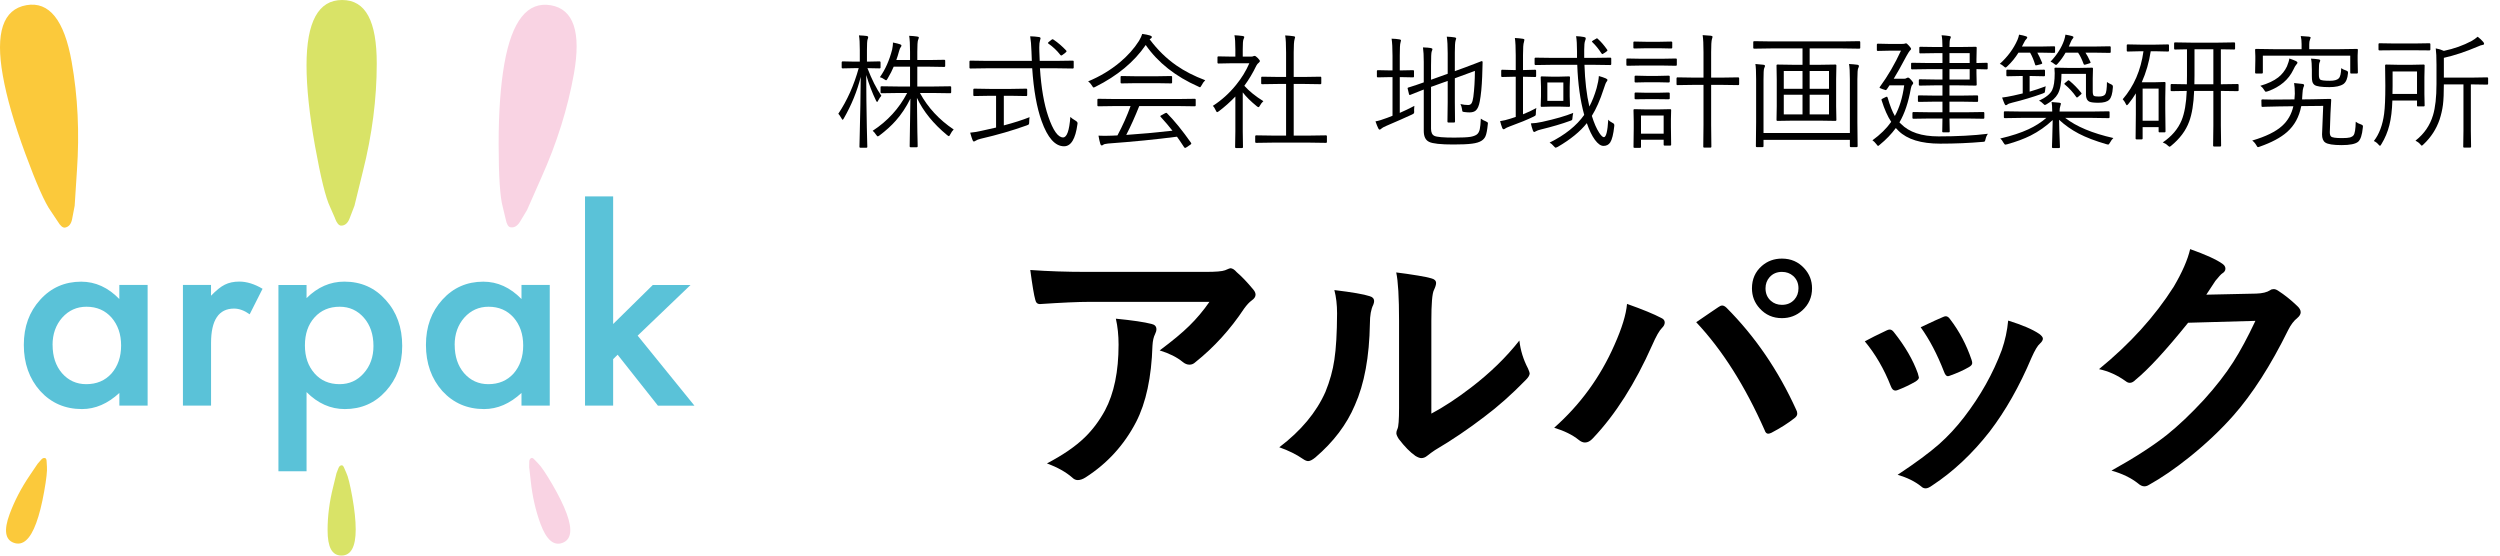
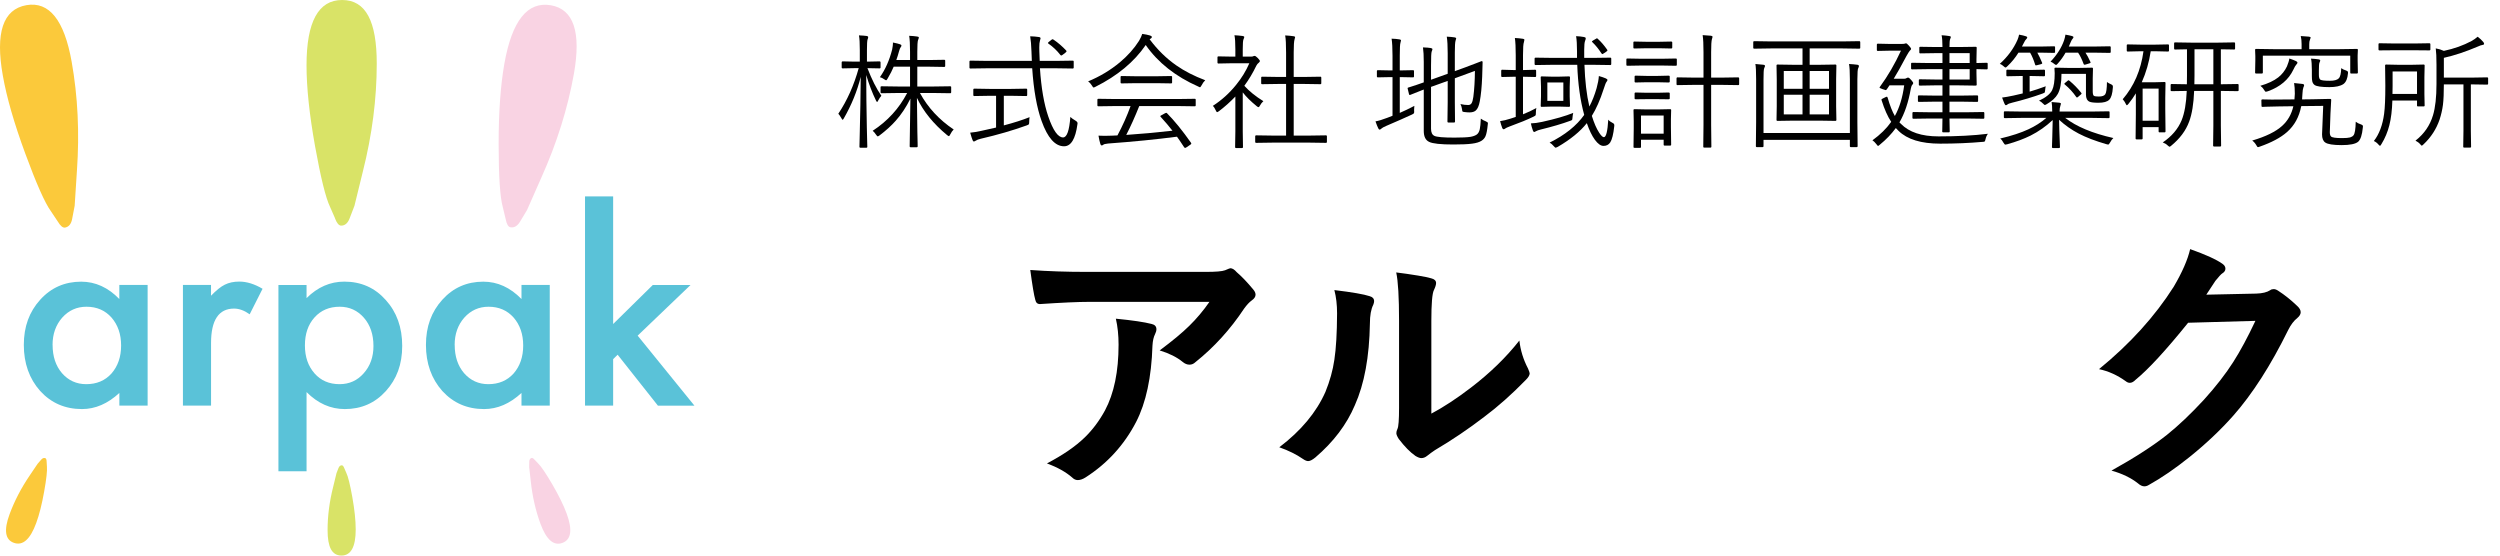
<svg xmlns="http://www.w3.org/2000/svg" width="180" height="40" viewBox="0 0 180 40" fill="none">
  <g clip-path="url(#clip0_231_30)">
    <path d="M8.594 20.516H10.629V29.203H8.594V28.293C7.758 29.065 6.863 29.453 5.901 29.453C4.688 29.453 3.687 29.018 2.894 28.152C2.109 27.268 1.715 26.159 1.715 24.835C1.715 23.511 2.109 22.449 2.894 21.581C3.679 20.712 4.664 20.28 5.846 20.28C6.865 20.28 7.782 20.696 8.591 21.529V20.522L8.594 20.516ZM3.787 24.832C3.787 25.665 4.013 26.341 4.462 26.867C4.924 27.395 5.507 27.66 6.209 27.66C6.96 27.66 7.564 27.405 8.026 26.893C8.488 26.365 8.72 25.691 8.72 24.877C8.72 24.062 8.488 23.391 8.026 22.86C7.564 22.343 6.965 22.085 6.224 22.085C5.528 22.085 4.945 22.348 4.478 22.871C4.016 23.399 3.784 24.055 3.784 24.832H3.787Z" fill="#5AC2D8" />
    <path d="M13.168 20.516H15.193V21.292C15.566 20.904 15.894 20.641 16.183 20.498C16.477 20.35 16.827 20.274 17.229 20.274C17.762 20.274 18.321 20.446 18.904 20.792L17.977 22.629C17.594 22.356 17.218 22.218 16.853 22.218C15.75 22.218 15.196 23.045 15.196 24.697V29.201H13.171V20.514L13.168 20.516Z" fill="#5AC2D8" />
    <path d="M22.072 33.93H20.047V20.519H22.072V21.463C22.87 20.672 23.776 20.277 24.79 20.277C25.996 20.277 26.989 20.717 27.771 21.596C28.564 22.47 28.959 23.573 28.959 24.905C28.959 26.237 28.564 27.291 27.779 28.16C26.999 29.021 26.014 29.453 24.827 29.453C23.8 29.453 22.884 29.045 22.072 28.23V33.928V33.93ZM26.889 24.913C26.889 24.081 26.66 23.404 26.203 22.879C25.741 22.351 25.158 22.085 24.457 22.085C23.713 22.085 23.109 22.34 22.647 22.853C22.185 23.365 21.954 24.036 21.954 24.869C21.954 25.701 22.185 26.355 22.647 26.885C23.104 27.403 23.703 27.66 24.449 27.66C25.15 27.66 25.73 27.398 26.188 26.875C26.655 26.352 26.889 25.699 26.889 24.913Z" fill="#5AC2D8" />
    <path d="M37.547 20.516H39.582V29.203H37.547V28.293C36.712 29.065 35.816 29.453 34.855 29.453C33.641 29.453 32.64 29.018 31.847 28.152C31.062 27.268 30.668 26.159 30.668 24.835C30.668 23.511 31.062 22.449 31.847 21.581C32.633 20.712 33.617 20.28 34.799 20.28C35.819 20.28 36.735 20.696 37.547 21.529V20.522V20.516ZM32.738 24.832C32.738 25.665 32.964 26.341 33.413 26.867C33.875 27.395 34.458 27.66 35.159 27.66C35.91 27.66 36.514 27.405 36.977 26.893C37.439 26.365 37.67 25.691 37.67 24.877C37.67 24.062 37.439 23.391 36.977 22.86C36.514 22.343 35.916 22.085 35.175 22.085C34.479 22.085 33.896 22.348 33.428 22.871C32.966 23.399 32.735 24.055 32.735 24.832H32.738Z" fill="#5AC2D8" />
    <path d="M44.146 14.142V23.329L47.001 20.519H49.719L45.911 24.166L49.998 29.206H47.369L44.469 25.54L44.146 25.86V29.203H42.121V14.142H44.146Z" fill="#5AC2D8" />
    <path d="M24.122 15.714L23.764 14.897C23.452 14.254 23.092 12.792 22.682 10.516C22.275 8.237 22.07 6.301 22.07 4.704C22.07 1.569 22.924 0 24.631 0C26.338 0 27.126 1.525 27.126 4.574C27.126 7.113 26.793 9.707 26.123 12.36L25.521 14.816L25.164 15.745C25.03 16.078 24.831 16.245 24.563 16.245C24.4 16.245 24.25 16.068 24.116 15.714" fill="#D9E367" />
    <path d="M24.791 33.715L24.933 34.042C25.059 34.297 25.204 34.883 25.367 35.793C25.529 36.706 25.611 37.479 25.611 38.119C25.611 39.37 25.27 40 24.584 40C23.898 40 23.586 39.391 23.586 38.171C23.586 37.154 23.72 36.118 23.988 35.054L24.227 34.071L24.371 33.699C24.426 33.566 24.505 33.501 24.61 33.501C24.676 33.501 24.736 33.571 24.789 33.712" fill="#D9E367" />
    <path d="M36.407 15.771L36.199 14.902C36.005 14.215 35.905 12.714 35.902 10.401C35.9 8.086 36.039 6.142 36.317 4.571C36.866 1.483 37.983 0.086 39.666 0.38C41.302 0.666 41.854 2.31 41.321 5.315C40.877 7.81 40.092 10.31 38.968 12.808L37.946 15.123L37.431 15.979C37.242 16.281 37.016 16.411 36.753 16.364C36.59 16.336 36.478 16.135 36.407 15.768" fill="#F9D3E3" />
    <path d="M38.506 33.114L38.753 33.374C38.96 33.574 39.297 34.074 39.767 34.875C40.234 35.679 40.578 36.376 40.799 36.977C41.232 38.155 41.127 38.861 40.484 39.092C39.859 39.316 39.336 38.855 38.913 37.711C38.564 36.758 38.33 35.736 38.215 34.648L38.102 33.642L38.107 33.244C38.109 33.1 38.162 33.012 38.264 32.976C38.325 32.952 38.406 33.002 38.503 33.114" fill="#F9D3E3" />
    <path d="M4.152 15.938L3.656 15.194C3.235 14.613 2.623 13.237 1.822 11.062C1.021 8.887 0.48 7.014 0.204 5.445C-0.347 2.354 0.217 0.669 1.901 0.372C3.54 0.086 4.627 1.444 5.16 4.449C5.604 6.946 5.73 9.558 5.539 12.29L5.376 14.814L5.189 15.792C5.116 16.14 4.948 16.336 4.685 16.385C4.525 16.414 4.346 16.265 4.155 15.94" fill="#FBC93B" />
    <path d="M3.358 33.246L3.379 33.603C3.407 33.886 3.342 34.485 3.179 35.395C3.016 36.308 2.827 37.063 2.606 37.661C2.173 38.84 1.637 39.313 0.994 39.082C0.369 38.858 0.266 38.171 0.689 37.024C1.041 36.072 1.522 35.143 2.139 34.235L2.706 33.395L2.969 33.093C3.066 32.986 3.161 32.95 3.263 32.989C3.323 33.009 3.355 33.095 3.358 33.246Z" fill="#FBC93B" />
  </g>
  <path d="M179.145 6.023C179.145 6.07 179.12 6.093 179.07 6.093L177.971 6.076H177.901V9.424L177.918 10.558C177.918 10.605 177.895 10.628 177.848 10.628H177.422C177.375 10.628 177.352 10.605 177.352 10.558L177.369 9.424V6.076H175.958C175.958 6.691 175.937 7.18 175.893 7.543C175.846 7.904 175.765 8.258 175.651 8.607C175.417 9.29 175.033 9.883 174.5 10.387C174.435 10.454 174.39 10.488 174.363 10.488C174.349 10.488 174.313 10.454 174.258 10.387C174.17 10.284 174.056 10.198 173.915 10.127C174.539 9.638 174.959 9.029 175.176 8.299C175.343 7.746 175.427 6.996 175.427 6.049V4.652C175.427 4.13 175.409 3.741 175.374 3.483C175.576 3.518 175.771 3.578 175.958 3.663C176.694 3.508 177.359 3.271 177.954 2.951C178.121 2.857 178.266 2.755 178.389 2.644C178.547 2.758 178.685 2.887 178.802 3.03C178.837 3.074 178.854 3.117 178.854 3.158C178.854 3.202 178.815 3.228 178.736 3.237C178.66 3.246 178.553 3.282 178.415 3.347C177.536 3.722 176.717 3.994 175.958 4.164V5.588H177.971L179.07 5.57C179.12 5.57 179.145 5.594 179.145 5.641V6.023ZM174.574 7.592C174.574 7.639 174.551 7.662 174.504 7.662H174.095C174.048 7.662 174.025 7.639 174.025 7.592V7.24H172.25C172.229 7.94 172.157 8.532 172.034 9.016C171.911 9.502 171.722 9.953 171.467 10.369C171.42 10.454 171.384 10.497 171.357 10.497C171.337 10.497 171.299 10.464 171.243 10.4C171.149 10.289 171.041 10.207 170.918 10.154C171.302 9.659 171.548 9.007 171.656 8.198C171.715 7.765 171.744 7.088 171.744 6.168L171.727 4.718C171.727 4.671 171.75 4.647 171.797 4.647L172.68 4.665H173.629L174.504 4.647C174.551 4.647 174.574 4.671 174.574 4.718L174.557 5.557V6.77L174.574 7.592ZM174.025 6.761V5.144H172.267V6.194C172.267 6.452 172.264 6.641 172.258 6.761H174.025ZM174.987 3.558C174.987 3.604 174.962 3.628 174.913 3.628L173.854 3.619H172.386L171.322 3.628C171.275 3.628 171.252 3.604 171.252 3.558V3.188C171.252 3.139 171.275 3.114 171.322 3.114L172.386 3.131H173.854L174.913 3.114C174.962 3.114 174.987 3.139 174.987 3.188V3.558Z" fill="black" />
  <path d="M170.123 9.191C170.073 9.716 169.96 10.054 169.785 10.207C169.588 10.368 169.194 10.448 168.603 10.448C167.99 10.448 167.595 10.385 167.416 10.259C167.264 10.154 167.188 9.959 167.188 9.675C167.188 9.643 167.189 9.61 167.192 9.578L167.271 7.623L165.689 7.64C165.542 8.414 165.201 9.036 164.665 9.508C164.211 9.909 163.556 10.259 162.701 10.558C162.645 10.582 162.603 10.593 162.573 10.593C162.541 10.593 162.5 10.545 162.45 10.448C162.374 10.316 162.277 10.207 162.16 10.119C163.133 9.834 163.851 9.483 164.313 9.064C164.721 8.695 164.99 8.223 165.122 7.649L164.103 7.662C163.739 7.665 163.429 7.672 163.171 7.684C163.127 7.687 163.06 7.69 162.969 7.693C162.934 7.696 162.91 7.697 162.898 7.697C162.852 7.697 162.828 7.672 162.828 7.623L162.819 7.227C162.819 7.18 162.846 7.157 162.898 7.157L163.558 7.17C163.73 7.17 163.912 7.168 164.103 7.166L165.201 7.157C165.204 7.142 165.213 7.007 165.228 6.752C165.228 6.442 165.21 6.184 165.175 5.979C165.45 6.002 165.645 6.023 165.759 6.041C165.85 6.049 165.896 6.082 165.896 6.137C165.896 6.172 165.878 6.227 165.843 6.3C165.808 6.391 165.786 6.539 165.777 6.744C165.762 7.007 165.753 7.145 165.75 7.157L166.489 7.148C166.855 7.139 167.19 7.132 167.495 7.126C167.668 7.123 167.759 7.122 167.768 7.122C167.82 7.122 167.847 7.145 167.847 7.192C167.817 7.64 167.8 7.964 167.794 8.163L167.75 9.416C167.747 9.448 167.746 9.479 167.746 9.508C167.746 9.666 167.776 9.773 167.838 9.829C167.917 9.905 168.181 9.943 168.629 9.943C168.898 9.943 169.09 9.927 169.205 9.895C169.31 9.865 169.392 9.815 169.451 9.745C169.547 9.631 169.602 9.304 169.613 8.765C169.719 8.847 169.842 8.91 169.982 8.954C170.082 8.989 170.132 9.033 170.132 9.086C170.132 9.101 170.129 9.136 170.123 9.191ZM169.767 5.223C169.767 5.27 169.744 5.293 169.697 5.293H169.271C169.235 5.293 169.218 5.27 169.218 5.223V4.006H162.925V5.223C162.925 5.27 162.901 5.293 162.854 5.293H162.437C162.39 5.293 162.367 5.27 162.367 5.223L162.384 4.322V4.041L162.367 3.593C162.367 3.546 162.39 3.522 162.437 3.522L163.672 3.54H165.715V3.171C165.715 2.948 165.695 2.756 165.654 2.595C165.862 2.604 166.06 2.619 166.247 2.639C166.326 2.648 166.366 2.673 166.366 2.714C166.366 2.734 166.348 2.787 166.313 2.872C166.281 2.939 166.265 3.048 166.265 3.197V3.54H168.462L169.697 3.522C169.744 3.522 169.767 3.546 169.767 3.593L169.75 3.988V4.322L169.767 5.223ZM169.055 5.276C169.023 5.654 168.915 5.912 168.73 6.049C168.51 6.199 168.172 6.273 167.715 6.273C167.155 6.273 166.801 6.222 166.651 6.12C166.563 6.052 166.508 5.964 166.484 5.856C166.464 5.774 166.454 5.646 166.454 5.474V5.052C166.454 4.668 166.433 4.391 166.392 4.221C166.588 4.23 166.773 4.248 166.946 4.274C167.019 4.286 167.056 4.311 167.056 4.349C167.056 4.384 167.038 4.438 167.003 4.511C166.974 4.564 166.959 4.753 166.959 5.078V5.381C166.959 5.569 166.994 5.688 167.064 5.737C167.155 5.79 167.384 5.816 167.75 5.816C168.061 5.816 168.273 5.759 168.387 5.645C168.499 5.534 168.559 5.288 168.567 4.907C168.673 4.983 168.784 5.037 168.901 5.069C169.004 5.104 169.055 5.148 169.055 5.201C169.055 5.21 169.055 5.235 169.055 5.276ZM165.417 4.511C165.417 4.552 165.386 4.604 165.324 4.665C165.274 4.715 165.207 4.832 165.122 5.017C164.779 5.737 164.167 6.256 163.285 6.572C163.212 6.596 163.165 6.607 163.145 6.607C163.106 6.607 163.061 6.559 163.008 6.462C162.941 6.348 162.853 6.253 162.745 6.177C163.292 6.019 163.723 5.816 164.037 5.57C164.303 5.359 164.511 5.096 164.661 4.779C164.76 4.539 164.817 4.35 164.832 4.212C165.028 4.277 165.191 4.34 165.32 4.401C165.384 4.439 165.417 4.476 165.417 4.511Z" fill="black" />
  <path d="M161.181 6.502C161.181 6.543 161.156 6.563 161.106 6.563L159.902 6.546V9.038L159.92 10.479C159.92 10.526 159.896 10.549 159.85 10.549H159.415C159.368 10.549 159.344 10.526 159.344 10.479L159.362 9.038V6.546H157.978C157.942 7.478 157.822 8.216 157.617 8.761C157.38 9.405 156.948 9.984 156.321 10.497C156.262 10.543 156.226 10.567 156.211 10.567C156.19 10.567 156.144 10.535 156.07 10.47C155.982 10.382 155.865 10.31 155.719 10.255C156.366 9.815 156.819 9.284 157.077 8.66C157.288 8.138 157.411 7.434 157.446 6.546L156.356 6.563C156.309 6.563 156.286 6.543 156.286 6.502V6.12C156.286 6.073 156.309 6.049 156.356 6.049L157.455 6.067C157.46 5.935 157.463 5.726 157.463 5.438V3.549C157.208 3.552 156.984 3.556 156.791 3.562C156.782 3.562 156.734 3.563 156.646 3.566C156.62 3.566 156.604 3.566 156.598 3.566C156.557 3.566 156.536 3.543 156.536 3.496V3.123C156.536 3.076 156.557 3.052 156.598 3.052L157.762 3.07H159.696L160.856 3.052C160.903 3.052 160.926 3.076 160.926 3.123V3.496C160.926 3.543 160.903 3.566 160.856 3.566C160.844 3.566 160.803 3.565 160.733 3.562C160.481 3.556 160.204 3.552 159.902 3.549V6.067L161.106 6.049C161.156 6.049 161.181 6.073 161.181 6.12V6.502ZM159.362 6.067V3.549H158.004V5.438C158.004 5.726 158.001 5.935 157.995 6.067H159.362ZM156.167 3.637C156.167 3.687 156.144 3.711 156.097 3.711L155.134 3.689H154.853C154.733 4.478 154.518 5.222 154.207 5.922H155.169L155.846 5.904C155.893 5.904 155.917 5.928 155.917 5.975L155.899 7.056V7.812L155.917 9.459C155.917 9.506 155.892 9.53 155.842 9.53H155.49C155.443 9.53 155.42 9.506 155.42 9.459V9.152H154.269V9.965C154.269 10.012 154.245 10.035 154.198 10.035H153.833C153.787 10.035 153.763 10.012 153.763 9.965L153.781 8.233V6.722C153.628 6.977 153.451 7.229 153.249 7.478C153.193 7.545 153.155 7.579 153.135 7.579C153.114 7.579 153.089 7.548 153.06 7.486C153.007 7.369 152.933 7.255 152.836 7.144C153.645 6.206 154.143 5.055 154.33 3.689H154.167L153.196 3.711C153.149 3.711 153.126 3.687 153.126 3.637V3.268C153.126 3.221 153.149 3.197 153.196 3.197L154.167 3.215H155.134L156.097 3.197C156.144 3.197 156.167 3.221 156.167 3.268V3.637ZM155.42 8.695V6.379H154.269V8.695H155.42Z" fill="black" />
  <path d="M152.162 9.938C152.077 10.015 151.995 10.126 151.916 10.273C151.869 10.363 151.825 10.409 151.784 10.409C151.758 10.409 151.712 10.398 151.648 10.378C150.86 10.149 150.199 9.896 149.666 9.618C149.142 9.342 148.671 9.011 148.255 8.625C148.261 9.082 148.274 9.55 148.295 10.031C148.31 10.388 148.317 10.576 148.317 10.593C148.317 10.637 148.293 10.659 148.247 10.659H147.803C147.762 10.659 147.741 10.637 147.741 10.593C147.741 10.587 147.749 10.359 147.763 9.908C147.778 9.48 147.788 9.058 147.794 8.642C147.311 9.096 146.779 9.47 146.199 9.763C145.721 10 145.162 10.208 144.52 10.387C144.456 10.404 144.412 10.413 144.388 10.413C144.347 10.413 144.3 10.366 144.248 10.273C144.186 10.146 144.108 10.047 144.015 9.974C144.835 9.78 145.512 9.559 146.045 9.31C146.528 9.087 146.959 8.813 147.337 8.488H145.544L144.349 8.506C144.302 8.506 144.278 8.482 144.278 8.436V8.084C144.278 8.037 144.302 8.014 144.349 8.014L145.544 8.031H147.759V7.979C147.759 7.709 147.744 7.498 147.715 7.346C147.876 7.354 148.061 7.371 148.269 7.394C148.348 7.403 148.387 7.429 148.387 7.473L148.343 7.636C148.308 7.732 148.291 7.853 148.291 7.996V8.031H150.62L151.819 8.014C151.866 8.014 151.89 8.037 151.89 8.084V8.436C151.89 8.482 151.866 8.506 151.819 8.506L150.62 8.488H148.695C149.492 9.112 150.647 9.596 152.162 9.938ZM152.127 6.291C152.098 6.745 152.01 7.042 151.863 7.183C151.72 7.327 151.462 7.398 151.09 7.398C150.768 7.398 150.549 7.372 150.435 7.319C150.271 7.237 150.189 7.069 150.189 6.814V5.32H148.427C148.427 5.967 148.337 6.449 148.159 6.766C148.009 7.035 147.744 7.28 147.363 7.5C147.29 7.541 147.245 7.561 147.227 7.561C147.209 7.561 147.167 7.527 147.1 7.46C147.015 7.366 146.917 7.297 146.805 7.253C147.3 7.022 147.617 6.767 147.754 6.489C147.877 6.24 147.939 5.833 147.939 5.267L147.921 4.942C147.921 4.895 147.945 4.872 147.992 4.872L148.849 4.889H149.75L150.624 4.872C150.671 4.872 150.694 4.895 150.694 4.942L150.677 5.654V6.572C150.677 6.742 150.703 6.851 150.756 6.897C150.809 6.933 150.929 6.95 151.116 6.95C151.351 6.95 151.504 6.896 151.578 6.788C151.654 6.673 151.695 6.379 151.701 5.904C151.777 5.963 151.874 6.017 151.991 6.067C152.082 6.108 152.127 6.158 152.127 6.216C152.127 6.246 152.127 6.271 152.127 6.291ZM147.293 6.212C147.272 6.288 147.258 6.385 147.249 6.502C147.24 6.596 147.227 6.653 147.209 6.673C147.192 6.688 147.145 6.708 147.069 6.735C146.389 6.981 145.657 7.201 144.872 7.394C144.69 7.438 144.579 7.48 144.538 7.521C144.502 7.557 144.464 7.574 144.423 7.574C144.388 7.574 144.357 7.543 144.331 7.482C144.284 7.382 144.224 7.23 144.151 7.025C144.371 6.999 144.645 6.95 144.973 6.88C145.26 6.818 145.481 6.767 145.636 6.726V5.474H145.395L144.529 5.491C144.482 5.491 144.458 5.468 144.458 5.421V5.087C144.458 5.04 144.482 5.017 144.529 5.017L145.395 5.034H146.304L147.166 5.017C147.215 5.017 147.24 5.04 147.24 5.087V5.421C147.24 5.468 147.215 5.491 147.166 5.491L146.304 5.474H146.133V6.599C146.47 6.502 146.856 6.373 147.293 6.212ZM151.973 3.738C151.973 3.785 151.948 3.808 151.898 3.808L150.773 3.791H150.154C150.259 3.946 150.378 4.168 150.51 4.458C150.519 4.473 150.523 4.485 150.523 4.494C150.523 4.523 150.492 4.546 150.431 4.564L150.163 4.647C150.122 4.656 150.094 4.661 150.079 4.661C150.053 4.661 150.032 4.64 150.018 4.599C149.897 4.271 149.766 4.001 149.622 3.791H148.721C148.56 4.078 148.374 4.338 148.163 4.573C148.107 4.64 148.066 4.674 148.04 4.674C148.011 4.674 147.971 4.653 147.921 4.612C147.828 4.533 147.734 4.475 147.64 4.437C148.103 3.95 148.428 3.438 148.616 2.898C148.66 2.761 148.692 2.626 148.712 2.494C148.915 2.529 149.073 2.563 149.187 2.595C149.254 2.613 149.288 2.642 149.288 2.683C149.288 2.712 149.268 2.749 149.227 2.793C149.186 2.834 149.143 2.909 149.099 3.017C149.046 3.152 148.998 3.263 148.954 3.351H150.773L151.898 3.333C151.948 3.333 151.973 3.357 151.973 3.404V3.738ZM147.965 3.738C147.965 3.785 147.942 3.808 147.895 3.808L146.95 3.791H146.687C146.789 3.966 146.903 4.207 147.029 4.511C147.038 4.529 147.042 4.543 147.042 4.555C147.042 4.579 147.012 4.601 146.95 4.621L146.678 4.691C146.634 4.703 146.603 4.709 146.585 4.709C146.556 4.709 146.537 4.688 146.528 4.647C146.429 4.322 146.309 4.037 146.168 3.791H145.329C145.109 4.148 144.845 4.472 144.538 4.762C144.47 4.829 144.425 4.863 144.401 4.863C144.372 4.863 144.327 4.833 144.265 4.775C144.177 4.693 144.085 4.633 143.988 4.595C144.551 4.088 144.974 3.514 145.258 2.872C145.314 2.737 145.352 2.611 145.373 2.494C145.575 2.529 145.74 2.569 145.869 2.613C145.931 2.63 145.961 2.66 145.961 2.701C145.961 2.73 145.938 2.77 145.891 2.819C145.835 2.875 145.79 2.941 145.755 3.017C145.711 3.111 145.652 3.222 145.579 3.351H146.95L147.895 3.333C147.942 3.333 147.965 3.357 147.965 3.404V3.738ZM149.846 6.678C149.867 6.704 149.877 6.723 149.877 6.735C149.877 6.75 149.855 6.776 149.811 6.814L149.631 6.968C149.587 7.006 149.559 7.025 149.547 7.025C149.533 7.025 149.512 7.009 149.486 6.977C149.257 6.646 148.985 6.348 148.668 6.084C148.642 6.064 148.629 6.048 148.629 6.036C148.629 6.024 148.648 6.001 148.686 5.966L148.857 5.825C148.896 5.793 148.922 5.777 148.937 5.777C148.948 5.777 148.97 5.79 149.002 5.816C149.304 6.065 149.585 6.353 149.846 6.678Z" fill="black" />
  <path d="M143.113 4.924C143.113 4.971 143.09 4.995 143.043 4.995C142.946 4.995 142.7 4.989 142.305 4.977V5.254L142.322 6.102C142.322 6.143 142.296 6.164 142.243 6.164L141.043 6.146H140.362V6.884H141.197L142.349 6.867C142.398 6.867 142.423 6.892 142.423 6.941V7.267C142.423 7.313 142.398 7.337 142.349 7.337L141.197 7.319H140.362V8.084H141.566L142.801 8.066C142.848 8.066 142.872 8.093 142.872 8.146V8.479C142.872 8.526 142.848 8.55 142.801 8.55L141.566 8.532H140.362L140.38 9.459C140.38 9.506 140.355 9.53 140.305 9.53H139.918C139.866 9.53 139.839 9.506 139.839 9.459C139.839 9.454 139.841 9.413 139.844 9.336C139.85 9.084 139.854 8.816 139.857 8.532H139L137.77 8.55C137.72 8.55 137.695 8.526 137.695 8.479V8.146C137.695 8.093 137.72 8.066 137.77 8.066L139 8.084H139.857V7.319H139.316L138.165 7.337C138.115 7.337 138.09 7.313 138.09 7.267V6.941C138.09 6.892 138.115 6.867 138.165 6.867L139.316 6.884H139.857V6.146H139.281L138.227 6.164C138.18 6.164 138.156 6.143 138.156 6.102V5.777C138.156 5.73 138.18 5.707 138.227 5.707L139.281 5.724H139.857V4.977H138.903L137.668 4.995C137.622 4.995 137.598 4.971 137.598 4.924V4.59C137.598 4.543 137.622 4.52 137.668 4.52L138.903 4.538H139.857V3.826H139.378L138.262 3.843C138.215 3.843 138.191 3.82 138.191 3.773V3.439C138.191 3.392 138.215 3.369 138.262 3.369L139.378 3.386H139.857C139.857 3.005 139.836 2.723 139.795 2.538C139.986 2.547 140.17 2.566 140.349 2.595C140.422 2.604 140.459 2.627 140.459 2.666C140.459 2.695 140.444 2.74 140.415 2.802C140.38 2.872 140.362 3.067 140.362 3.386H141.043L142.243 3.369C142.296 3.369 142.322 3.392 142.322 3.439L142.305 4.287V4.538L143.043 4.52C143.09 4.52 143.113 4.543 143.113 4.59V4.924ZM141.817 5.724V4.977H140.362V5.724H141.817ZM141.817 4.538V3.826H140.362V4.538H141.817ZM143.131 9.631C143.049 9.739 142.992 9.868 142.959 10.018C142.936 10.117 142.914 10.174 142.894 10.189C142.876 10.204 142.826 10.212 142.744 10.215C141.792 10.3 140.775 10.343 139.694 10.343C138.323 10.343 137.324 10.037 136.697 9.424C136.65 9.383 136.584 9.314 136.5 9.218C136.183 9.651 135.796 10.054 135.339 10.426C135.284 10.479 135.244 10.505 135.221 10.505C135.194 10.505 135.156 10.466 135.106 10.387C135.004 10.255 134.907 10.16 134.816 10.101C135.379 9.694 135.829 9.251 136.166 8.774C135.908 8.381 135.681 7.872 135.484 7.245C135.47 7.209 135.462 7.186 135.462 7.174C135.462 7.151 135.496 7.123 135.563 7.091L135.761 6.994C135.808 6.971 135.839 6.959 135.854 6.959C135.874 6.959 135.895 6.988 135.915 7.047C136.076 7.606 136.248 8.041 136.429 8.352C136.76 7.757 136.984 7.022 137.102 6.146H136.042L135.854 6.427C135.821 6.468 135.793 6.489 135.77 6.489C135.755 6.489 135.681 6.465 135.546 6.418C135.396 6.363 135.322 6.326 135.322 6.309C135.322 6.3 135.333 6.279 135.357 6.247C135.928 5.465 136.432 4.599 136.869 3.65H135.985L135.203 3.667C135.156 3.667 135.133 3.644 135.133 3.597V3.224C135.133 3.171 135.156 3.145 135.203 3.145L135.985 3.162H136.948C137.056 3.162 137.129 3.153 137.167 3.136C137.191 3.124 137.211 3.118 137.229 3.118C137.273 3.118 137.345 3.175 137.444 3.29C137.547 3.401 137.598 3.479 137.598 3.522C137.598 3.558 137.567 3.6 137.506 3.65C137.479 3.673 137.402 3.796 137.273 4.019C136.877 4.766 136.568 5.317 136.346 5.671H137.093C137.169 5.671 137.229 5.655 137.273 5.623C137.305 5.6 137.342 5.588 137.383 5.588C137.436 5.588 137.51 5.645 137.607 5.759C137.704 5.871 137.752 5.945 137.752 5.983C137.752 6.019 137.729 6.061 137.682 6.111C137.644 6.146 137.61 6.232 137.581 6.37C137.408 7.36 137.134 8.175 136.759 8.813L136.869 8.919C137.458 9.52 138.36 9.82 139.576 9.82C140.923 9.82 142.108 9.757 143.131 9.631Z" fill="black" />
  <path d="M133.938 3.443C133.938 3.484 133.915 3.505 133.868 3.505L132.668 3.487H130.295V4.665H130.985L132.149 4.647C132.196 4.647 132.22 4.671 132.22 4.718L132.202 5.707V7.645L132.22 8.633C132.22 8.68 132.196 8.704 132.149 8.704L130.985 8.686H129.135L127.979 8.704C127.932 8.704 127.909 8.68 127.909 8.633L127.926 7.645V5.707L127.909 4.718C127.909 4.671 127.932 4.647 127.979 4.647L129.135 4.665H129.781V3.487H127.496L126.305 3.505C126.258 3.505 126.234 3.484 126.234 3.443V3.043C126.234 2.991 126.258 2.964 126.305 2.964L127.496 2.982H132.668L133.868 2.964C133.915 2.964 133.938 2.991 133.938 3.043V3.443ZM131.688 8.238V6.823H130.295V8.238H131.688ZM129.781 8.238V6.823H128.432V8.238H129.781ZM131.688 6.392V5.113H130.295V6.392H131.688ZM129.781 6.392V5.113H128.432V6.392H129.781ZM133.841 4.757C133.841 4.804 133.827 4.85 133.797 4.894C133.753 4.961 133.731 5.233 133.731 5.711V8.791L133.749 10.519C133.749 10.568 133.726 10.593 133.679 10.593H133.261C133.214 10.593 133.191 10.568 133.191 10.519V10.07H126.973V10.519C126.973 10.568 126.949 10.593 126.902 10.593H126.494C126.447 10.593 126.423 10.568 126.423 10.519L126.441 8.809V5.693C126.441 5.169 126.423 4.807 126.388 4.608C126.652 4.628 126.841 4.646 126.955 4.661C127.04 4.669 127.083 4.702 127.083 4.757C127.083 4.775 127.061 4.832 127.017 4.929C126.987 5.005 126.973 5.27 126.973 5.724V9.574H133.191V5.702C133.191 5.189 133.17 4.825 133.129 4.608C133.352 4.62 133.55 4.637 133.723 4.661C133.802 4.669 133.841 4.702 133.841 4.757Z" fill="black" />
  <path d="M125.219 6.058C125.219 6.105 125.194 6.128 125.144 6.128L123.966 6.111H123.202V8.976L123.219 10.558C123.219 10.605 123.196 10.628 123.149 10.628H122.705C122.658 10.628 122.635 10.605 122.635 10.558L122.652 8.985V6.111H121.958L120.78 6.128C120.733 6.128 120.71 6.105 120.71 6.058V5.654C120.71 5.598 120.733 5.57 120.78 5.57L121.958 5.588H122.652V3.764C122.652 3.213 122.632 2.802 122.591 2.529C122.775 2.538 122.976 2.553 123.193 2.573C123.266 2.585 123.303 2.613 123.303 2.657C123.303 2.674 123.297 2.699 123.285 2.731C123.271 2.77 123.262 2.799 123.259 2.819C123.221 2.951 123.202 3.26 123.202 3.747V5.588H123.966L125.144 5.57C125.194 5.57 125.219 5.598 125.219 5.654V6.058ZM120.323 10.413C120.323 10.46 120.298 10.483 120.249 10.483H119.853C119.806 10.483 119.783 10.46 119.783 10.413V10.062H118.152V10.585C118.152 10.626 118.129 10.646 118.082 10.646H117.687C117.637 10.646 117.612 10.626 117.612 10.585L117.629 9.262V8.712L117.612 7.93C117.612 7.883 117.635 7.86 117.682 7.86L118.513 7.877H119.414L120.253 7.86C120.3 7.86 120.323 7.883 120.323 7.93L120.306 8.576V9.152L120.323 10.413ZM119.783 9.622V8.317H118.152V9.622H119.783ZM120.732 4.656C120.732 4.709 120.711 4.735 120.67 4.735L119.655 4.718H118.179L117.159 4.735C117.118 4.735 117.098 4.709 117.098 4.656V4.274C117.098 4.233 117.118 4.212 117.159 4.212L118.179 4.23H119.655L120.67 4.212C120.711 4.212 120.732 4.233 120.732 4.274V4.656ZM120.402 3.421C120.402 3.468 120.375 3.492 120.319 3.492L119.484 3.474H118.521L117.673 3.492C117.626 3.492 117.603 3.468 117.603 3.421V3.061C117.603 3.014 117.626 2.991 117.673 2.991L118.521 3.008H119.484L120.319 2.991C120.375 2.991 120.402 3.014 120.402 3.061V3.421ZM120.222 5.869C120.222 5.916 120.194 5.939 120.139 5.939L119.374 5.922H118.539L117.766 5.939C117.716 5.939 117.691 5.916 117.691 5.869V5.518C117.691 5.471 117.716 5.447 117.766 5.447L118.539 5.465H119.374L120.139 5.447C120.194 5.447 120.222 5.471 120.222 5.518V5.869ZM120.222 7.082C120.222 7.126 120.194 7.148 120.139 7.148L119.374 7.139H118.539L117.766 7.148C117.716 7.148 117.691 7.126 117.691 7.082V6.735C117.691 6.685 117.716 6.66 117.766 6.66L118.539 6.678H119.374L120.139 6.66C120.194 6.66 120.222 6.685 120.222 6.735V7.082Z" fill="black" />
  <path d="M116.226 9.09C116.164 9.665 116.067 10.053 115.936 10.255C115.824 10.422 115.663 10.505 115.452 10.505C115.256 10.505 115.049 10.359 114.833 10.066C114.622 9.779 114.428 9.379 114.252 8.866C113.775 9.47 113.076 10.04 112.156 10.576C112.071 10.617 112.023 10.637 112.011 10.637C111.985 10.637 111.941 10.602 111.879 10.532C111.777 10.409 111.674 10.321 111.572 10.268C112.679 9.72 113.51 9.055 114.063 8.273C113.776 7.23 113.609 6.027 113.562 4.665H111.813L110.565 4.683C110.516 4.683 110.491 4.656 110.491 4.604V4.221C110.491 4.174 110.516 4.151 110.565 4.151L111.813 4.168H113.545V3.711C113.545 3.225 113.523 2.856 113.479 2.604C113.69 2.613 113.882 2.633 114.055 2.666C114.134 2.683 114.173 2.712 114.173 2.753C114.173 2.806 114.159 2.866 114.129 2.934C114.085 3.039 114.063 3.253 114.063 3.575V4.168H114.679L115.936 4.151C115.985 4.151 116.01 4.174 116.01 4.221V4.604C116.01 4.656 115.985 4.683 115.936 4.683L114.679 4.665H114.081C114.119 5.825 114.236 6.827 114.433 7.671C114.635 7.296 114.809 6.855 114.956 6.348C115.049 6.008 115.104 5.717 115.118 5.474C115.317 5.529 115.484 5.586 115.619 5.645C115.698 5.68 115.738 5.72 115.738 5.764C115.738 5.793 115.711 5.841 115.659 5.909C115.624 5.947 115.558 6.117 115.461 6.418C115.209 7.198 114.926 7.839 114.613 8.343C114.771 8.856 114.947 9.26 115.14 9.556C115.281 9.77 115.394 9.877 115.479 9.877C115.64 9.877 115.745 9.457 115.795 8.616C115.871 8.709 115.969 8.784 116.089 8.84C116.183 8.881 116.23 8.937 116.23 9.007C116.23 9.021 116.229 9.049 116.226 9.09ZM110.618 7.776C110.595 7.873 110.583 7.99 110.583 8.128C110.583 8.222 110.576 8.28 110.561 8.304C110.549 8.324 110.502 8.355 110.42 8.396C109.984 8.61 109.405 8.847 108.685 9.108C108.529 9.166 108.427 9.215 108.377 9.253C108.342 9.288 108.302 9.306 108.258 9.306C108.22 9.306 108.188 9.276 108.162 9.218C108.103 9.062 108.052 8.897 108.008 8.721C108.236 8.689 108.477 8.632 108.729 8.55C108.761 8.538 108.83 8.516 108.935 8.484C109.017 8.458 109.083 8.436 109.133 8.418V5.526H108.961L108.153 5.544C108.109 5.544 108.087 5.521 108.087 5.474V5.096C108.087 5.046 108.109 5.021 108.153 5.021L108.961 5.043H109.133V3.979C109.133 3.432 109.112 3.017 109.071 2.736C109.273 2.745 109.468 2.764 109.656 2.793C109.723 2.802 109.757 2.828 109.757 2.872C109.757 2.884 109.745 2.938 109.722 3.035C109.678 3.149 109.656 3.458 109.656 3.962V5.043H109.726L110.53 5.021C110.577 5.021 110.601 5.046 110.601 5.096V5.474C110.601 5.521 110.577 5.544 110.53 5.544L109.726 5.526H109.656V8.229C110.001 8.094 110.322 7.943 110.618 7.776ZM113.04 7.623C113.04 7.669 113.013 7.693 112.96 7.693L112.284 7.675H111.677L111 7.693C110.954 7.693 110.93 7.669 110.93 7.623L110.952 6.937V6.247L110.93 5.57C110.93 5.523 110.954 5.5 111 5.5L111.677 5.518H112.284L112.96 5.5C113.013 5.5 113.04 5.523 113.04 5.57L113.018 6.247V6.937L113.04 7.623ZM112.561 7.262V5.939H111.409V7.262H112.561ZM113.272 8.128C113.246 8.236 113.229 8.348 113.22 8.462C113.214 8.556 113.204 8.613 113.189 8.633C113.174 8.654 113.125 8.677 113.04 8.704C112.477 8.912 111.778 9.118 110.943 9.323C110.782 9.361 110.668 9.401 110.601 9.442C110.53 9.483 110.485 9.503 110.464 9.503C110.426 9.503 110.394 9.468 110.368 9.398C110.303 9.216 110.255 9.045 110.223 8.884C110.463 8.878 110.735 8.841 111.04 8.774C111.983 8.566 112.728 8.351 113.272 8.128ZM115.72 3.584C115.732 3.602 115.738 3.616 115.738 3.628C115.738 3.648 115.706 3.682 115.641 3.729L115.47 3.843C115.414 3.878 115.377 3.896 115.36 3.896C115.351 3.896 115.331 3.875 115.298 3.834C115.102 3.527 114.885 3.26 114.648 3.035C114.627 3.017 114.617 3.002 114.617 2.991C114.617 2.973 114.649 2.945 114.714 2.907L114.894 2.802C114.938 2.772 114.967 2.758 114.982 2.758C114.997 2.758 115.019 2.772 115.048 2.802C115.273 3.004 115.498 3.265 115.72 3.584Z" fill="black" />
  <path d="M107.121 8.954C107.08 9.37 107.024 9.656 106.954 9.811C106.898 9.937 106.808 10.043 106.682 10.127C106.523 10.233 106.292 10.305 105.987 10.343C105.686 10.384 105.239 10.404 104.647 10.404C103.733 10.404 103.15 10.341 102.898 10.215C102.64 10.095 102.511 9.832 102.511 9.424V6.445C102.458 6.465 102.133 6.594 101.536 6.832C101.518 6.837 101.505 6.84 101.496 6.84C101.476 6.84 101.459 6.82 101.448 6.779L101.355 6.392C101.35 6.372 101.347 6.357 101.347 6.348C101.347 6.328 101.366 6.312 101.404 6.3C101.407 6.3 101.451 6.287 101.536 6.26C101.805 6.178 102.13 6.068 102.511 5.931V4.744C102.511 4.647 102.511 4.551 102.511 4.454C102.511 4.021 102.492 3.673 102.454 3.413C102.706 3.421 102.892 3.436 103.012 3.457C103.094 3.474 103.135 3.502 103.135 3.54C103.135 3.569 103.118 3.625 103.083 3.707C103.05 3.78 103.034 4.12 103.034 4.727V5.742L104.234 5.311V3.843C104.234 3.319 104.212 2.917 104.168 2.639C104.382 2.648 104.572 2.666 104.739 2.692C104.81 2.704 104.845 2.73 104.845 2.771C104.845 2.794 104.83 2.846 104.801 2.925C104.766 3.033 104.748 3.319 104.748 3.782V5.122L105.521 4.841C105.835 4.727 106.135 4.612 106.422 4.498C106.578 4.434 106.661 4.401 106.673 4.401C106.723 4.401 106.748 4.425 106.748 4.472C106.745 4.51 106.74 4.669 106.734 4.951C106.731 5.138 106.726 5.327 106.717 5.518C106.688 6.253 106.63 6.845 106.545 7.293C106.487 7.618 106.39 7.839 106.255 7.957C106.15 8.047 106 8.093 105.807 8.093C105.699 8.093 105.576 8.084 105.438 8.066C105.359 8.058 105.312 8.043 105.297 8.022C105.286 8.005 105.275 7.954 105.267 7.869C105.249 7.734 105.211 7.608 105.152 7.491C105.343 7.538 105.529 7.561 105.71 7.561C105.825 7.561 105.908 7.514 105.961 7.42C106.011 7.333 106.05 7.185 106.08 6.977C106.15 6.446 106.188 5.822 106.194 5.104L104.748 5.636V7.354L104.761 8.748C104.761 8.797 104.738 8.822 104.691 8.822H104.287C104.24 8.822 104.216 8.797 104.216 8.748L104.234 7.354V5.825L103.034 6.256V9.262C103.034 9.531 103.113 9.704 103.271 9.78C103.433 9.865 103.915 9.908 104.717 9.908C105.256 9.908 105.645 9.889 105.882 9.851C106.075 9.815 106.225 9.76 106.33 9.684C106.436 9.604 106.507 9.476 106.545 9.297C106.578 9.153 106.603 8.901 106.62 8.541C106.723 8.62 106.844 8.686 106.985 8.739C107.082 8.78 107.13 8.822 107.13 8.866C107.13 8.884 107.127 8.913 107.121 8.954ZM101.834 7.623C101.823 7.71 101.817 7.795 101.817 7.877C101.817 7.913 101.817 7.945 101.817 7.974C101.82 8.006 101.821 8.033 101.821 8.053C101.821 8.106 101.812 8.143 101.795 8.163C101.777 8.184 101.733 8.211 101.663 8.247C101.188 8.466 100.564 8.742 99.791 9.073C99.621 9.146 99.51 9.209 99.457 9.262C99.41 9.309 99.369 9.332 99.334 9.332C99.296 9.332 99.262 9.3 99.233 9.235C99.177 9.124 99.111 8.959 99.035 8.739C99.255 8.701 99.54 8.614 99.892 8.479L100.261 8.334V5.553H100.042L99.207 5.57C99.16 5.57 99.136 5.547 99.136 5.5V5.122C99.136 5.075 99.16 5.052 99.207 5.052L100.042 5.069H100.261V4.023C100.261 3.476 100.239 3.062 100.195 2.784C100.415 2.79 100.607 2.808 100.771 2.837C100.838 2.846 100.872 2.872 100.872 2.916C100.872 2.931 100.859 2.985 100.833 3.079C100.8 3.178 100.784 3.487 100.784 4.006V5.069H100.898L101.738 5.052C101.785 5.052 101.808 5.075 101.808 5.122V5.5C101.808 5.547 101.785 5.57 101.738 5.57L100.898 5.553H100.784V8.128C101.112 7.987 101.462 7.819 101.834 7.623Z" fill="black" />
  <path d="M95.538 10.215C95.538 10.262 95.514 10.286 95.467 10.286L94.232 10.268H91.688L90.453 10.286C90.4 10.286 90.374 10.262 90.374 10.215V9.815C90.374 9.769 90.4 9.745 90.453 9.745L91.688 9.763H92.598V6.045H92.031L90.875 6.062C90.828 6.062 90.805 6.039 90.805 5.992V5.597C90.805 5.547 90.828 5.522 90.875 5.522L92.031 5.54H92.598V3.786C92.598 3.197 92.576 2.786 92.532 2.551C92.763 2.563 92.965 2.582 93.138 2.608C93.211 2.617 93.248 2.641 93.248 2.679C93.248 2.699 93.235 2.75 93.209 2.833C93.168 2.958 93.147 3.271 93.147 3.769V5.54H93.912L95.063 5.522C95.11 5.522 95.133 5.547 95.133 5.597V5.992C95.133 6.039 95.11 6.062 95.063 6.062L93.912 6.045H93.147V9.763H94.232L95.467 9.745C95.514 9.745 95.538 9.769 95.538 9.815V10.215ZM90.963 7.284C90.866 7.369 90.781 7.479 90.708 7.614C90.676 7.681 90.644 7.715 90.611 7.715C90.582 7.715 90.543 7.694 90.493 7.653C90.059 7.302 89.721 6.968 89.478 6.651V9.459L89.495 10.585C89.495 10.634 89.47 10.659 89.42 10.659H88.999C88.952 10.659 88.928 10.634 88.928 10.585L88.946 9.459V6.95C88.571 7.343 88.177 7.694 87.764 8.005C87.696 8.052 87.652 8.075 87.632 8.075C87.606 8.075 87.575 8.036 87.54 7.957C87.472 7.804 87.4 7.693 87.324 7.623C87.957 7.215 88.515 6.711 88.999 6.111C89.397 5.622 89.715 5.103 89.952 4.555H88.647L87.728 4.573C87.682 4.573 87.658 4.549 87.658 4.502V4.133C87.658 4.083 87.682 4.059 87.728 4.059L88.647 4.076H88.946V3.558C88.946 3.08 88.924 2.74 88.88 2.538C89.073 2.547 89.269 2.564 89.469 2.591C89.548 2.603 89.587 2.627 89.587 2.666C89.587 2.695 89.568 2.752 89.53 2.837C89.495 2.916 89.478 3.15 89.478 3.54V4.076H90.088C90.165 4.076 90.219 4.064 90.251 4.041C90.286 4.029 90.312 4.023 90.33 4.023C90.38 4.023 90.456 4.075 90.559 4.177C90.661 4.286 90.712 4.357 90.712 4.393C90.712 4.431 90.688 4.47 90.638 4.511C90.567 4.561 90.507 4.633 90.457 4.727C90.203 5.257 89.914 5.74 89.592 6.177C89.946 6.569 90.403 6.938 90.963 7.284Z" fill="black" />
  <path d="M86.091 7.583C86.091 7.63 86.068 7.653 86.021 7.653L84.777 7.636H82.026C81.719 8.406 81.407 9.099 81.09 9.714C82.101 9.647 83.21 9.546 84.417 9.411C84.171 9.095 83.89 8.764 83.573 8.418C83.553 8.397 83.543 8.38 83.543 8.365C83.543 8.345 83.57 8.321 83.626 8.295L83.89 8.15C83.925 8.132 83.951 8.124 83.969 8.124C83.986 8.124 84.004 8.132 84.022 8.15C84.564 8.698 85.141 9.408 85.753 10.281C85.768 10.302 85.775 10.319 85.775 10.334C85.775 10.36 85.751 10.388 85.705 10.418L85.428 10.606C85.378 10.636 85.344 10.65 85.327 10.65C85.306 10.65 85.283 10.633 85.256 10.598C85.016 10.231 84.845 9.979 84.742 9.842C83.242 10.038 81.59 10.202 79.785 10.334C79.592 10.354 79.478 10.382 79.442 10.418C79.407 10.453 79.368 10.47 79.324 10.47C79.28 10.47 79.248 10.438 79.227 10.373C79.177 10.212 79.132 10.01 79.091 9.767C79.237 9.776 79.387 9.78 79.539 9.78C79.697 9.78 79.874 9.776 80.071 9.767C80.15 9.767 80.279 9.761 80.457 9.75C80.838 9.035 81.153 8.33 81.402 7.636H80.326L79.091 7.653C79.038 7.653 79.012 7.63 79.012 7.583V7.183C79.012 7.136 79.038 7.113 79.091 7.113L80.326 7.13H84.777L86.021 7.113C86.068 7.113 86.091 7.136 86.091 7.183V7.583ZM86.777 5.777C86.668 5.885 86.582 6.005 86.518 6.137C86.465 6.234 86.425 6.282 86.399 6.282C86.378 6.282 86.336 6.265 86.272 6.229C84.637 5.506 83.377 4.51 82.492 3.241C81.663 4.454 80.457 5.456 78.876 6.247C78.811 6.282 78.766 6.3 78.739 6.3C78.71 6.3 78.67 6.254 78.621 6.164C78.544 6.038 78.452 5.937 78.344 5.86C79.196 5.506 79.96 5.047 80.633 4.485C81.199 4.01 81.657 3.496 82.009 2.942C82.12 2.749 82.198 2.582 82.242 2.441C82.464 2.471 82.652 2.509 82.804 2.556C82.889 2.582 82.932 2.619 82.932 2.666C82.932 2.709 82.911 2.742 82.87 2.762C82.861 2.768 82.829 2.79 82.773 2.828C83.336 3.581 83.975 4.207 84.689 4.705C85.284 5.121 85.98 5.478 86.777 5.777ZM84.391 5.935C84.391 5.982 84.367 6.005 84.32 6.005L83.266 5.988H81.807L80.756 6.005C80.707 6.005 80.682 5.982 80.682 5.935V5.544C80.682 5.497 80.707 5.474 80.756 5.474L81.807 5.491H83.266L84.32 5.474C84.367 5.474 84.391 5.497 84.391 5.544V5.935Z" fill="black" />
  <path d="M77.575 8.945C77.434 10.003 77.113 10.532 76.612 10.532C75.968 10.532 75.429 9.925 74.995 8.712C74.649 7.754 74.424 6.489 74.318 4.916H71.08L69.871 4.933C69.824 4.933 69.801 4.91 69.801 4.863V4.437C69.801 4.39 69.824 4.366 69.871 4.366L71.08 4.384H74.292C74.292 4.378 74.283 4.155 74.266 3.716C74.251 3.253 74.22 2.885 74.173 2.613C74.405 2.619 74.614 2.636 74.802 2.666C74.881 2.677 74.92 2.709 74.92 2.762C74.92 2.771 74.906 2.828 74.876 2.934C74.844 3.027 74.828 3.186 74.828 3.408C74.828 3.487 74.83 3.581 74.832 3.689C74.832 3.701 74.841 3.933 74.859 4.384H76.028L77.236 4.366C77.283 4.366 77.307 4.39 77.307 4.437V4.863C77.307 4.91 77.283 4.933 77.236 4.933L76.028 4.916H74.876C74.97 6.345 75.171 7.504 75.478 8.392C75.821 9.394 76.176 9.895 76.542 9.895C76.817 9.895 76.992 9.402 77.065 8.418C77.147 8.5 77.261 8.584 77.408 8.668C77.525 8.736 77.584 8.802 77.584 8.866C77.584 8.887 77.581 8.913 77.575 8.945ZM74.129 8.436C74.112 8.544 74.103 8.658 74.103 8.778C74.103 8.872 74.093 8.931 74.072 8.954C74.055 8.975 74.005 9 73.923 9.029C72.927 9.389 71.822 9.71 70.609 9.991C70.442 10.032 70.325 10.078 70.258 10.127C70.188 10.168 70.142 10.189 70.122 10.189C70.086 10.189 70.054 10.155 70.025 10.088C69.984 9.991 69.927 9.812 69.853 9.552C70.059 9.537 70.334 9.492 70.68 9.416L71.717 9.183V6.897H71.238L70.152 6.915C70.103 6.915 70.078 6.89 70.078 6.84V6.462C70.078 6.41 70.103 6.383 70.152 6.383L71.238 6.401H72.807L73.888 6.383C73.935 6.383 73.958 6.41 73.958 6.462V6.84C73.958 6.89 73.935 6.915 73.888 6.915L72.807 6.897H72.275V9.029C72.999 8.838 73.617 8.641 74.129 8.436ZM76.766 3.637C76.784 3.657 76.793 3.675 76.793 3.689C76.793 3.713 76.766 3.747 76.713 3.791L76.524 3.936C76.469 3.977 76.431 3.997 76.41 3.997C76.393 3.997 76.371 3.982 76.344 3.953C76.104 3.643 75.818 3.372 75.487 3.14C75.464 3.125 75.452 3.111 75.452 3.096C75.452 3.076 75.477 3.046 75.527 3.008L75.685 2.881C75.729 2.843 75.763 2.824 75.786 2.824C75.804 2.824 75.827 2.834 75.856 2.854C76.176 3.071 76.479 3.332 76.766 3.637Z" fill="black" />
  <path d="M68.665 9.323C68.577 9.405 68.494 9.525 68.415 9.684C68.379 9.763 68.346 9.802 68.314 9.802C68.293 9.802 68.251 9.776 68.186 9.723C67.199 8.909 66.477 8.017 66.019 7.047C66.022 7.771 66.033 8.588 66.05 9.499C66.053 9.64 66.059 9.899 66.068 10.277C66.071 10.423 66.072 10.508 66.072 10.532C66.072 10.579 66.049 10.602 66.002 10.602H65.567C65.52 10.602 65.497 10.579 65.497 10.532C65.497 10.502 65.499 10.309 65.505 9.952C65.526 8.815 65.54 7.864 65.549 7.1C65.242 7.718 64.889 8.25 64.49 8.695C64.177 9.049 63.786 9.404 63.317 9.758C63.258 9.799 63.217 9.82 63.194 9.82C63.173 9.82 63.137 9.783 63.084 9.71C62.999 9.581 62.916 9.483 62.834 9.416C63.906 8.718 64.733 7.812 65.316 6.695H64.706L63.471 6.713C63.424 6.713 63.4 6.687 63.4 6.634V6.273C63.4 6.232 63.424 6.212 63.471 6.212L64.706 6.229H65.523V4.801H64.345C64.246 5.047 64.101 5.332 63.91 5.654C63.863 5.739 63.828 5.781 63.805 5.781C63.781 5.781 63.736 5.758 63.669 5.711C63.56 5.632 63.455 5.581 63.352 5.557C63.742 5.006 64.036 4.343 64.235 3.566C64.273 3.361 64.293 3.212 64.293 3.118C64.293 3.098 64.291 3.079 64.288 3.061C64.528 3.108 64.7 3.15 64.802 3.188C64.87 3.209 64.903 3.241 64.903 3.285C64.903 3.32 64.883 3.363 64.842 3.413C64.81 3.448 64.773 3.539 64.732 3.685C64.668 3.925 64.602 4.138 64.534 4.322H65.523V3.729C65.523 3.208 65.502 2.824 65.461 2.578C65.669 2.586 65.861 2.604 66.037 2.63C66.116 2.639 66.156 2.663 66.156 2.701C66.156 2.73 66.148 2.764 66.134 2.802C66.113 2.846 66.102 2.872 66.099 2.881C66.064 2.989 66.046 3.269 66.046 3.72V4.322H66.885L67.98 4.305C68.029 4.305 68.054 4.328 68.054 4.375V4.749C68.054 4.795 68.029 4.819 67.98 4.819L66.885 4.801H66.046V6.229H67.18L68.415 6.212C68.461 6.212 68.485 6.232 68.485 6.273V6.634C68.485 6.687 68.461 6.713 68.415 6.713L67.18 6.695H66.235C66.806 7.744 67.616 8.62 68.665 9.323ZM63.458 6.893C63.376 6.987 63.299 7.101 63.229 7.236C63.194 7.309 63.167 7.346 63.15 7.346C63.135 7.346 63.107 7.306 63.066 7.227C62.803 6.688 62.57 6.079 62.368 5.399C62.371 6.609 62.385 7.864 62.412 9.165C62.42 9.493 62.429 9.855 62.438 10.251C62.444 10.447 62.447 10.552 62.447 10.567C62.447 10.614 62.423 10.637 62.377 10.637H61.95C61.903 10.637 61.88 10.614 61.88 10.567L61.898 9.793C61.938 8.276 61.963 6.856 61.972 5.535C61.717 6.558 61.312 7.554 60.755 8.523C60.717 8.591 60.688 8.625 60.667 8.625C60.649 8.625 60.622 8.588 60.584 8.515C60.487 8.348 60.412 8.239 60.359 8.189C60.995 7.237 61.484 6.143 61.827 4.907H61.52L60.676 4.924C60.626 4.924 60.601 4.901 60.601 4.854V4.502C60.601 4.447 60.626 4.419 60.676 4.419L61.52 4.437H61.906V3.61C61.906 3.112 61.886 2.758 61.845 2.547C62.076 2.556 62.265 2.57 62.412 2.591C62.476 2.603 62.508 2.63 62.508 2.674C62.508 2.718 62.494 2.775 62.464 2.846C62.435 2.928 62.42 3.18 62.42 3.602V4.437H62.473L63.33 4.419C63.377 4.419 63.4 4.447 63.4 4.502V4.854C63.4 4.901 63.377 4.924 63.33 4.924L62.473 4.907H62.456C62.769 5.724 63.103 6.386 63.458 6.893Z" fill="black" />
  <path d="M158.854 21.217L162.447 21.139C162.89 21.126 163.225 21.044 163.453 20.895C163.518 20.842 163.603 20.816 163.707 20.816C163.805 20.816 163.912 20.855 164.029 20.934C164.485 21.227 164.938 21.588 165.387 22.018C165.562 22.174 165.65 22.327 165.65 22.477C165.65 22.62 165.569 22.76 165.406 22.896C165.159 23.092 164.941 23.378 164.752 23.756C163.495 26.308 162.174 28.369 160.787 29.938C159.876 30.966 158.824 31.959 157.633 32.916C156.611 33.736 155.637 34.404 154.713 34.918C154.609 34.983 154.501 35.016 154.391 35.016C154.247 35.016 154.094 34.944 153.932 34.801C153.43 34.404 152.796 34.098 152.027 33.883C153.648 32.984 154.973 32.132 156.002 31.324C156.855 30.641 157.75 29.791 158.688 28.775C159.547 27.825 160.25 26.92 160.797 26.061C161.305 25.266 161.835 24.28 162.389 23.102L157.545 23.238C155.943 25.224 154.684 26.591 153.766 27.34C153.622 27.49 153.482 27.564 153.346 27.564C153.248 27.564 153.15 27.525 153.053 27.447C152.447 27.011 151.806 26.721 151.129 26.578C153.362 24.755 155.156 22.776 156.51 20.641C157.122 19.599 157.516 18.697 157.691 17.936C158.824 18.339 159.602 18.694 160.025 19C160.162 19.098 160.23 19.212 160.23 19.342C160.23 19.479 160.156 19.592 160.006 19.684C159.921 19.736 159.755 19.915 159.508 20.221C159.365 20.449 159.146 20.781 158.854 21.217Z" fill="black" />
-   <path d="M134.266 24.576C134.656 24.361 135.184 24.098 135.848 23.785C135.926 23.746 135.997 23.727 136.062 23.727C136.167 23.727 136.268 23.792 136.365 23.922C137.166 24.931 137.739 25.917 138.084 26.881C138.136 27.07 138.162 27.171 138.162 27.184C138.162 27.268 138.084 27.363 137.928 27.467C137.511 27.708 137.081 27.913 136.639 28.082C136.574 28.108 136.515 28.121 136.463 28.121C136.326 28.121 136.219 28.017 136.141 27.809C135.659 26.578 135.034 25.501 134.266 24.576ZM138.289 23.561C139.142 23.157 139.676 22.913 139.891 22.828C139.969 22.789 140.037 22.77 140.096 22.77C140.206 22.77 140.311 22.841 140.408 22.984C141.072 23.85 141.587 24.824 141.951 25.904C141.984 26.002 142 26.08 142 26.139C142 26.249 141.915 26.35 141.746 26.441C141.362 26.663 140.903 26.868 140.369 27.057C140.317 27.076 140.275 27.086 140.242 27.086C140.138 27.086 140.047 26.979 139.969 26.764C139.48 25.507 138.921 24.439 138.289 23.561ZM144.588 23.082C145.597 23.395 146.342 23.713 146.824 24.039C147 24.169 147.088 24.283 147.088 24.381C147.088 24.491 147.016 24.612 146.873 24.742C146.71 24.879 146.508 25.217 146.268 25.758C145.402 27.809 144.396 29.583 143.25 31.08C142.007 32.669 140.633 33.958 139.129 34.947C138.934 35.09 138.774 35.162 138.65 35.162C138.527 35.162 138.419 35.117 138.328 35.025C137.885 34.667 137.319 34.387 136.629 34.185C137.918 33.333 138.917 32.594 139.627 31.969C140.271 31.396 140.87 30.748 141.424 30.025C142.596 28.502 143.497 26.894 144.129 25.201C144.37 24.505 144.523 23.798 144.588 23.082Z" fill="black" />
-   <path d="M111.902 30.797C113.777 29.137 115.223 27.151 116.238 24.84C116.779 23.629 117.081 22.643 117.146 21.881C118.266 22.278 119.09 22.616 119.617 22.896C119.78 22.968 119.861 23.076 119.861 23.219C119.861 23.355 119.793 23.489 119.656 23.619C119.467 23.808 119.236 24.215 118.963 24.84C117.732 27.613 116.307 29.853 114.686 31.559C114.503 31.76 114.314 31.861 114.119 31.861C113.969 31.861 113.816 31.796 113.66 31.666C113.224 31.314 112.638 31.025 111.902 30.797ZM122.127 23.199C122.348 23.049 122.677 22.825 123.113 22.525C123.406 22.33 123.608 22.193 123.719 22.115C123.823 22.037 123.917 21.998 124.002 21.998C124.093 21.998 124.194 22.05 124.305 22.154C126.368 24.225 128.042 26.672 129.324 29.498C129.376 29.589 129.402 29.684 129.402 29.781C129.402 29.898 129.337 30.006 129.207 30.104C128.745 30.468 128.191 30.82 127.547 31.158C127.449 31.204 127.371 31.227 127.312 31.227C127.195 31.227 127.111 31.145 127.059 30.982C125.646 27.786 124.002 25.191 122.127 23.199ZM128.299 18.619C128.95 18.619 129.487 18.854 129.91 19.322C130.281 19.726 130.467 20.204 130.467 20.758C130.467 21.402 130.229 21.936 129.754 22.359C129.344 22.724 128.859 22.906 128.299 22.906C127.654 22.906 127.12 22.672 126.697 22.203C126.326 21.799 126.141 21.318 126.141 20.758C126.141 20.1 126.378 19.563 126.854 19.146C127.257 18.795 127.739 18.619 128.299 18.619ZM128.299 19.576C127.934 19.576 127.638 19.703 127.41 19.957C127.215 20.178 127.117 20.445 127.117 20.758C127.117 21.129 127.244 21.428 127.498 21.656C127.719 21.852 127.986 21.949 128.299 21.949C128.67 21.949 128.969 21.822 129.197 21.568C129.393 21.347 129.49 21.077 129.49 20.758C129.49 20.393 129.363 20.097 129.109 19.869C128.888 19.674 128.618 19.576 128.299 19.576Z" fill="black" />
  <path d="M103.057 29.781C103.949 29.306 104.896 28.684 105.898 27.916C107.279 26.861 108.444 25.729 109.395 24.518C109.473 25.221 109.681 25.895 110.02 26.539C110.098 26.728 110.137 26.842 110.137 26.881C110.137 27.018 110.036 27.184 109.834 27.379C108.851 28.388 107.865 29.264 106.875 30.006C105.729 30.885 104.544 31.686 103.32 32.408C103.132 32.532 102.939 32.672 102.744 32.828C102.614 32.932 102.477 32.984 102.334 32.984C102.23 32.984 102.09 32.932 101.914 32.828C101.53 32.561 101.13 32.154 100.713 31.607C100.596 31.425 100.537 31.285 100.537 31.188C100.537 31.09 100.563 30.989 100.615 30.885C100.693 30.735 100.732 30.227 100.732 29.361V23.102C100.732 21.396 100.664 20.234 100.527 19.615C101.79 19.778 102.627 19.918 103.037 20.035C103.278 20.094 103.398 20.208 103.398 20.377C103.398 20.501 103.346 20.67 103.242 20.885C103.118 21.132 103.057 21.871 103.057 23.102V29.781ZM96.074 20.885C97.363 21.041 98.21 21.188 98.613 21.324C98.828 21.383 98.936 21.503 98.936 21.686C98.936 21.757 98.916 21.842 98.877 21.939C98.714 22.259 98.633 22.711 98.633 23.297C98.594 25.693 98.232 27.652 97.549 29.176C96.963 30.562 96.016 31.816 94.707 32.935C94.492 33.111 94.32 33.199 94.189 33.199C94.085 33.199 93.958 33.147 93.809 33.043C93.34 32.717 92.773 32.438 92.109 32.203C93.672 31.018 94.779 29.69 95.43 28.219C95.749 27.438 95.963 26.666 96.074 25.904C96.198 25.097 96.263 23.984 96.269 22.564C96.269 21.939 96.204 21.38 96.074 20.885Z" fill="black" />
  <path d="M74.18 19.439C75.449 19.531 76.803 19.576 78.242 19.576H86.816C87.539 19.576 88.001 19.537 88.203 19.459C88.431 19.361 88.558 19.312 88.584 19.312C88.727 19.312 88.88 19.407 89.043 19.596C89.408 19.908 89.808 20.328 90.244 20.855C90.348 20.979 90.4 21.1 90.4 21.217C90.4 21.366 90.306 21.506 90.117 21.637C89.954 21.754 89.775 21.946 89.58 22.213C88.584 23.717 87.412 25.006 86.064 26.08C85.941 26.197 85.801 26.256 85.644 26.256C85.475 26.256 85.312 26.191 85.156 26.061C84.733 25.715 84.18 25.439 83.496 25.23C84.414 24.547 85.124 23.958 85.625 23.463C86.152 22.949 86.637 22.372 87.08 21.734H78.438C77.637 21.734 76.458 21.787 74.902 21.891C74.707 21.904 74.587 21.803 74.541 21.588C74.45 21.275 74.329 20.559 74.18 19.439ZM75.381 33.365C76.527 32.766 77.432 32.145 78.096 31.5C78.662 30.953 79.15 30.302 79.561 29.547C80.212 28.323 80.537 26.747 80.537 24.82C80.537 24.137 80.472 23.512 80.342 22.945C81.533 23.062 82.393 23.189 82.92 23.326C83.148 23.378 83.262 23.505 83.262 23.707C83.262 23.811 83.229 23.928 83.164 24.059C83.06 24.26 82.998 24.534 82.978 24.879C82.907 27.164 82.513 29 81.797 30.387C80.938 32.04 79.727 33.368 78.164 34.371C77.962 34.501 77.773 34.566 77.598 34.566C77.454 34.566 77.321 34.505 77.197 34.381C76.742 33.984 76.136 33.645 75.381 33.365Z" fill="black" />
  <defs>
    <clipPath id="clip0_231_30">
      <rect width="50" height="40" fill="white" />
    </clipPath>
  </defs>
</svg>